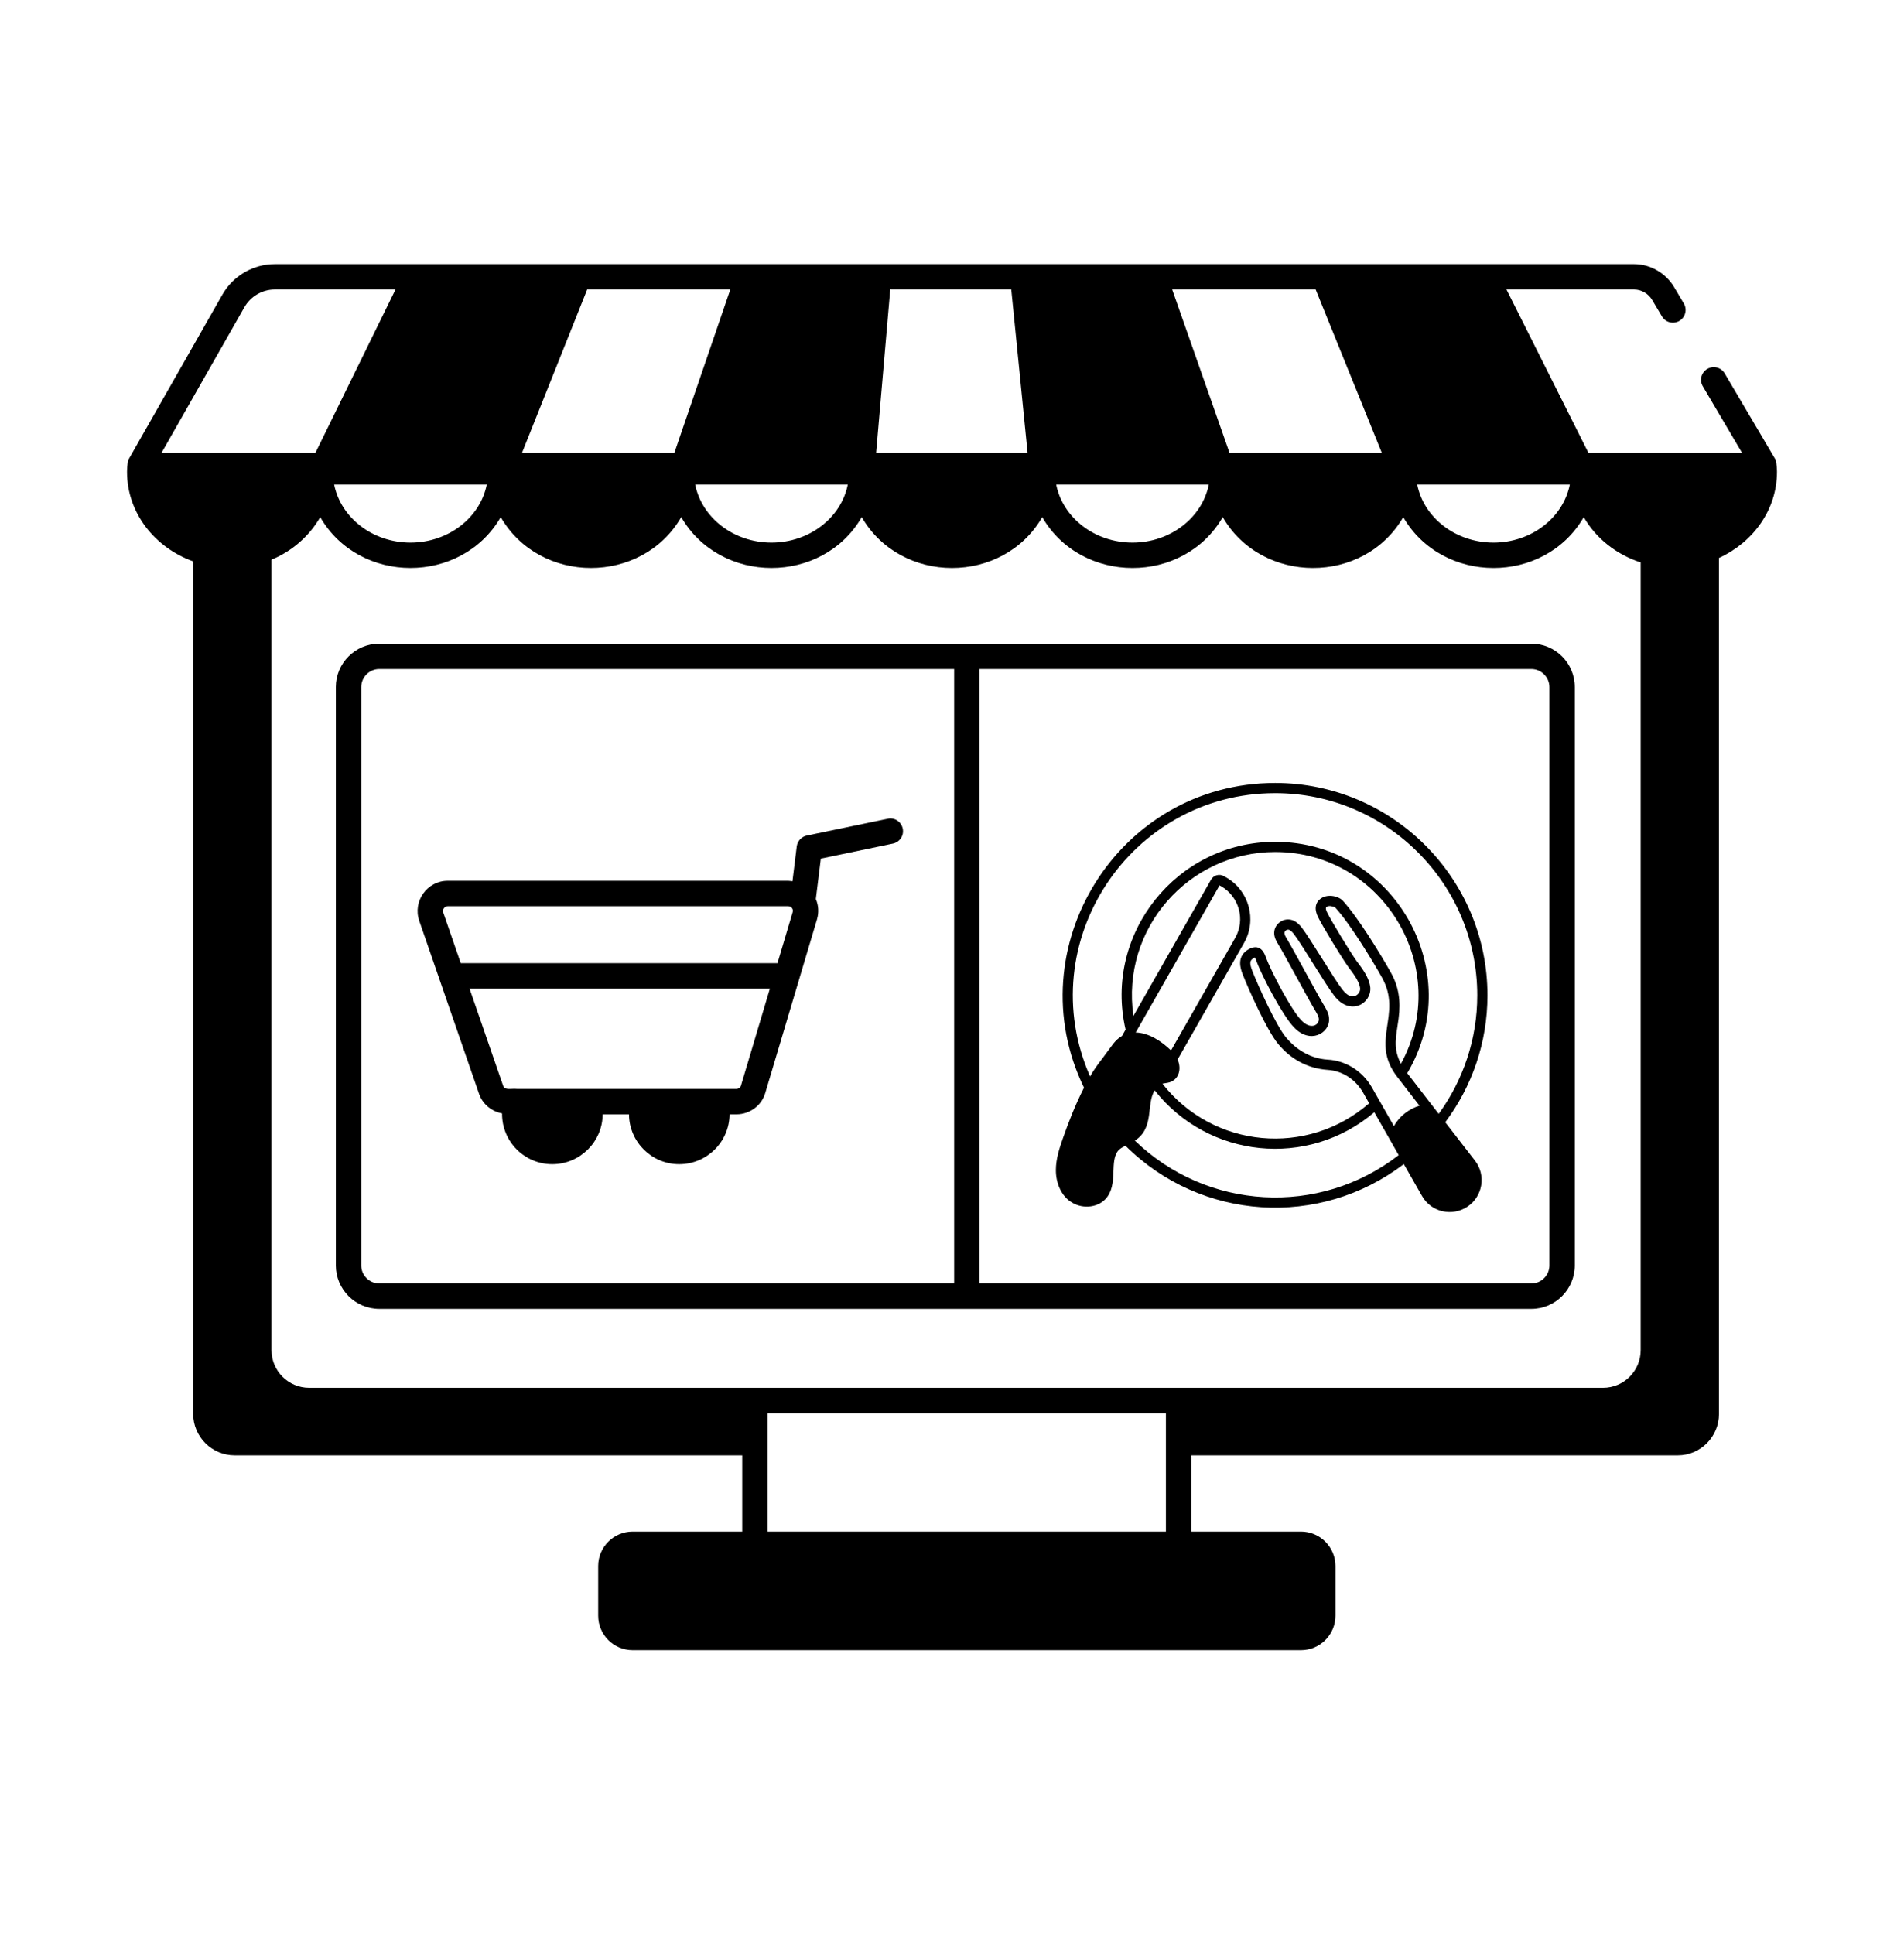
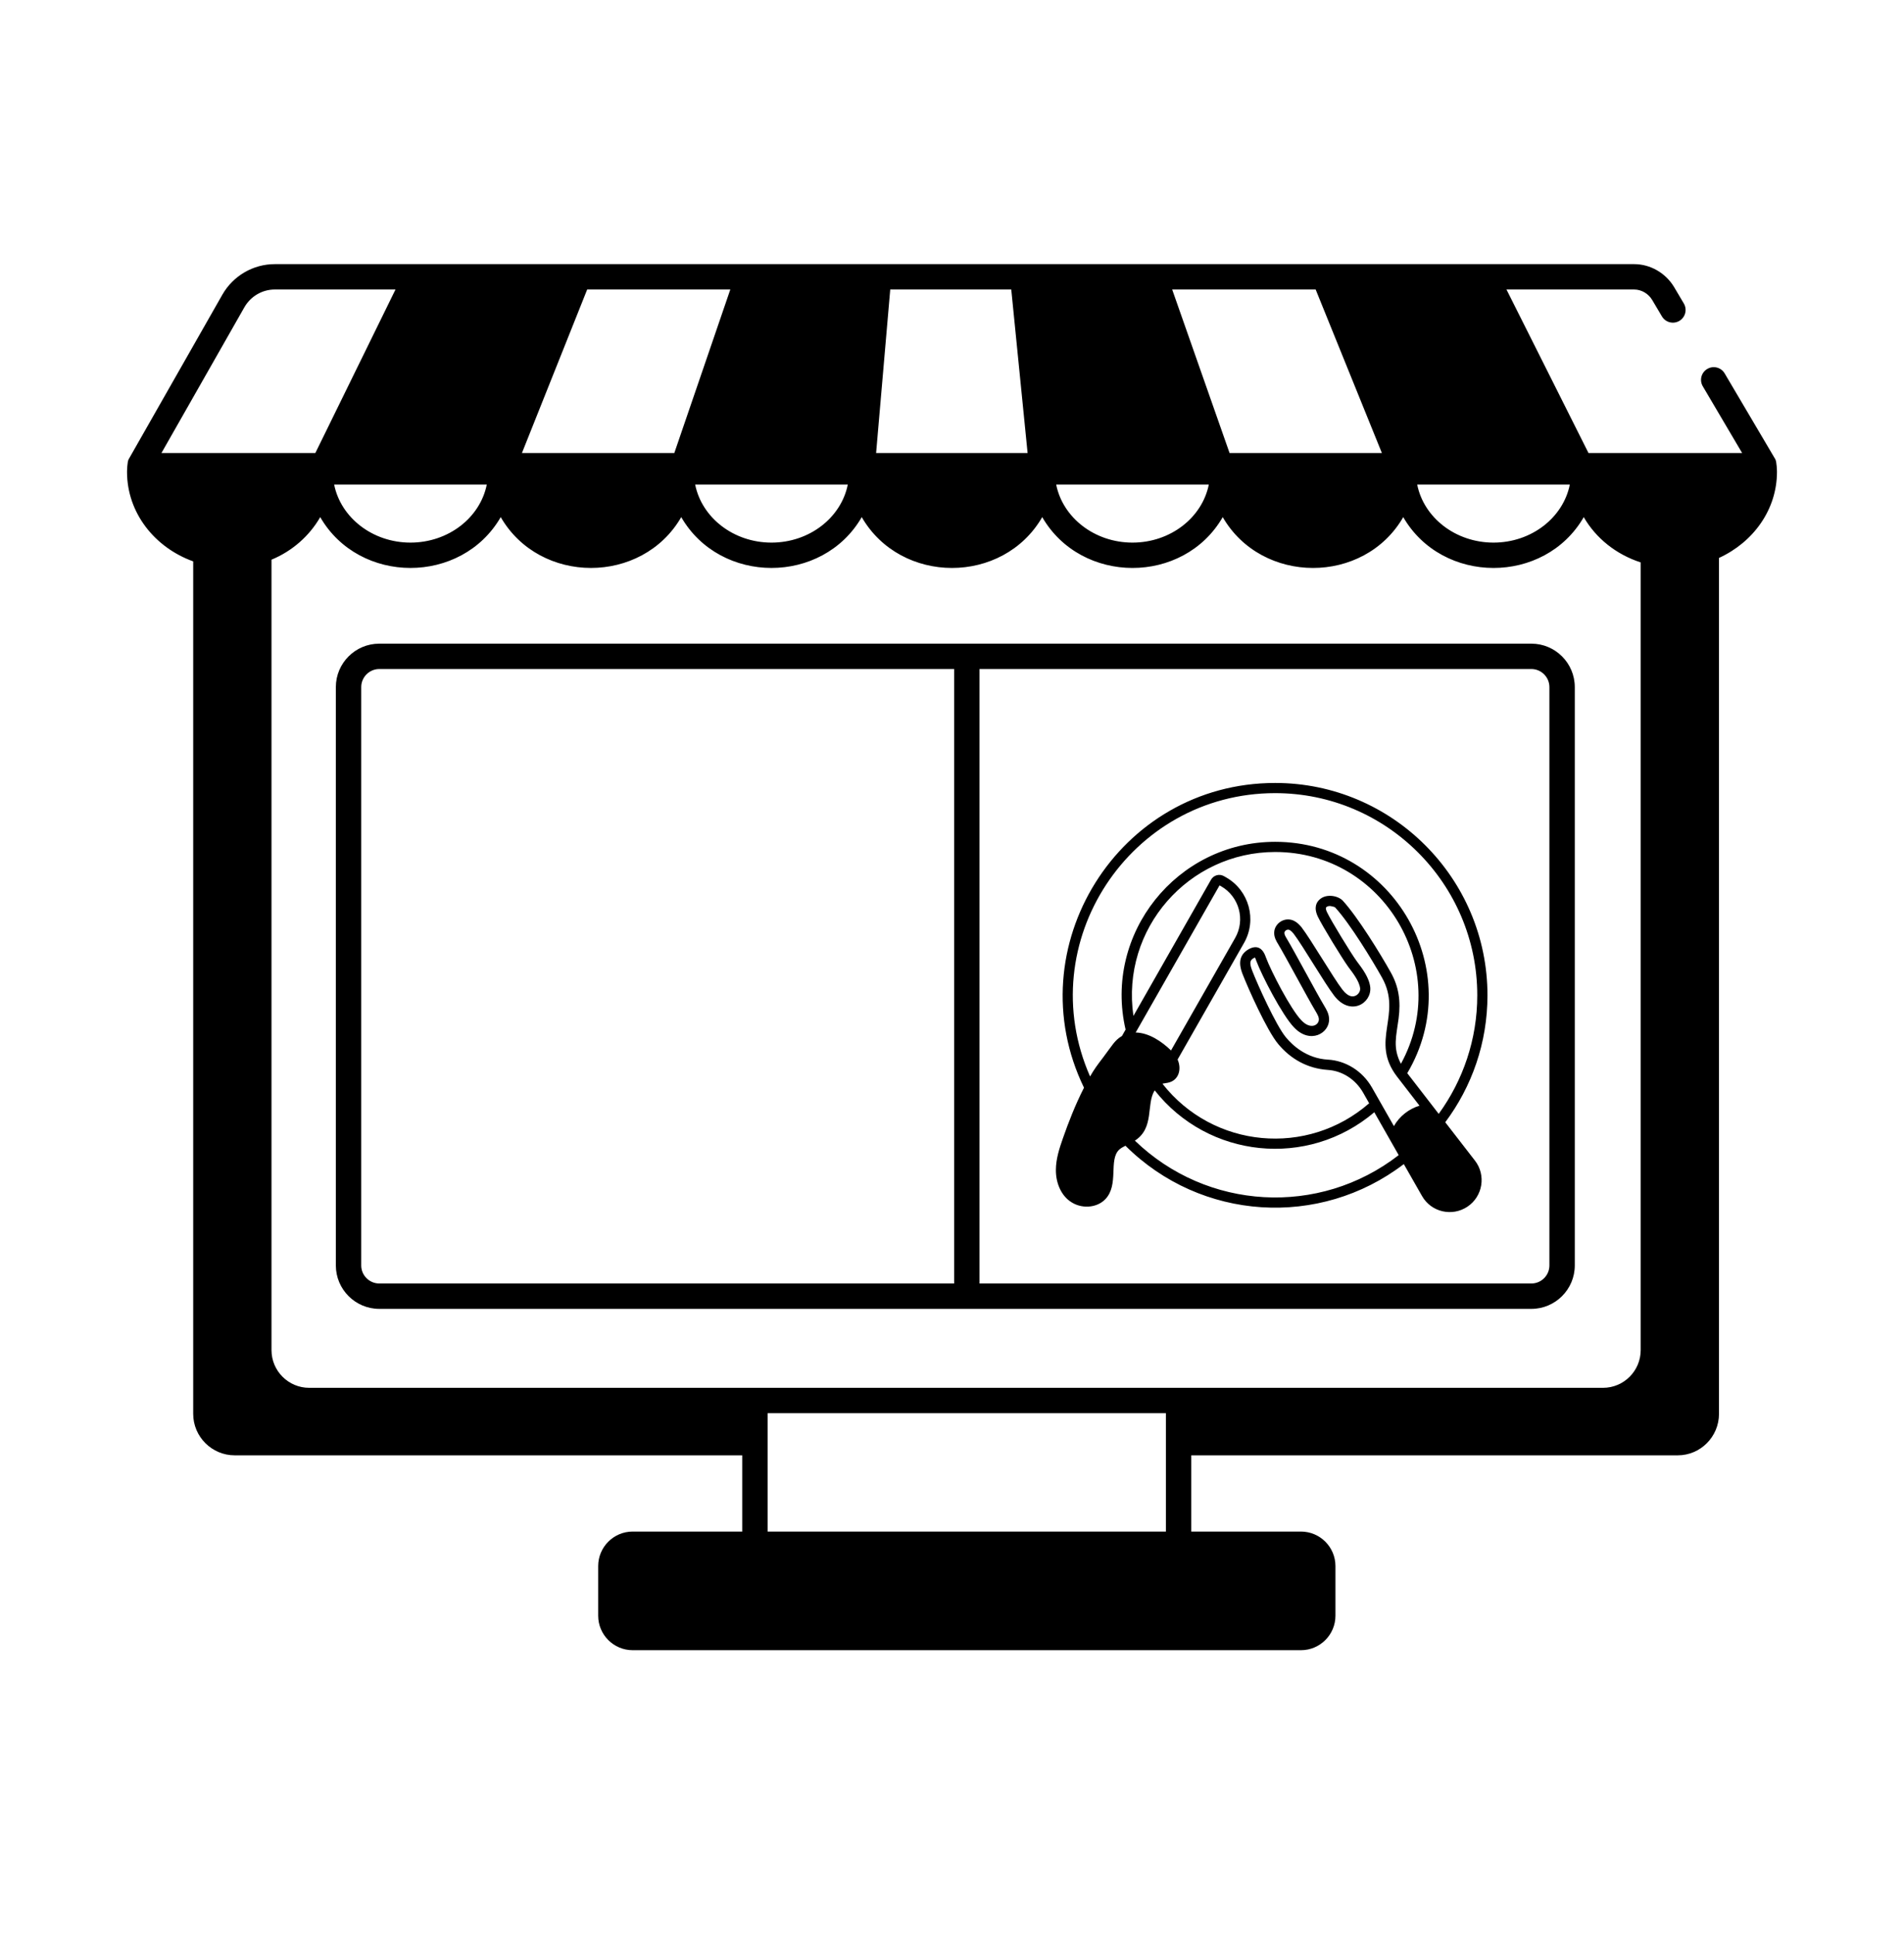
<svg xmlns="http://www.w3.org/2000/svg" width="64" height="65" viewBox="0 0 64 65" fill="none">
  <path d="M35.492 39.315C35.488 39.802 35.7 40.184 35.96 40.367C36.329 40.641 36.865 40.607 37.156 40.301L37.157 40.3C37.617 39.812 37.259 38.989 37.615 38.643C37.672 38.588 37.748 38.547 37.83 38.506C40.369 41.034 44.359 41.284 47.187 39.123L47.798 40.194C48.109 40.743 48.813 40.896 49.325 40.555C49.843 40.21 49.958 39.495 49.578 39.006L48.58 37.717C49.471 36.526 49.999 35.049 49.999 33.45C49.999 29.515 46.797 26.314 42.862 26.314C37.589 26.314 34.155 31.855 36.437 36.556C36.139 37.139 35.913 37.728 35.731 38.247C35.606 38.602 35.494 38.951 35.492 39.315ZM42.863 28.634C46.524 28.634 48.83 32.573 47.09 35.752C46.806 35.21 46.935 34.82 47.011 34.237C47.091 33.631 47.012 33.155 46.756 32.694C46.398 32.05 45.635 30.814 45.131 30.265C44.963 30.096 44.574 30.033 44.361 30.227C44.252 30.32 44.152 30.495 44.296 30.805C44.446 31.118 45.113 32.208 45.32 32.495C45.47 32.695 45.695 32.98 45.719 33.22C45.727 33.334 45.641 33.444 45.536 33.475C45.487 33.49 45.336 33.534 45.121 33.257C44.824 32.873 44.065 31.576 43.75 31.165C43.689 31.089 43.591 30.983 43.451 30.928C43.146 30.818 42.836 31.054 42.83 31.339C42.823 31.499 42.903 31.631 42.955 31.717C43.228 32.172 43.938 33.513 44.218 33.98C44.285 34.093 44.36 34.21 44.321 34.327C44.258 34.495 44.005 34.573 43.739 34.286C43.384 33.917 42.723 32.64 42.551 32.175C42.43 31.812 42.204 31.754 41.932 31.926C41.556 32.17 41.707 32.575 41.764 32.729C41.952 33.215 42.582 34.627 42.959 35.081C43.382 35.593 43.952 35.912 44.634 35.958C45.12 35.989 45.563 36.275 45.819 36.722L46.022 37.079C43.947 38.889 40.781 38.598 39.075 36.424C39.081 36.423 39.087 36.418 39.094 36.417C39.145 36.407 39.202 36.4 39.254 36.39C39.616 36.319 39.731 35.944 39.583 35.609L41.816 31.691C42.258 30.917 41.987 29.928 41.213 29.487L41.139 29.445C40.988 29.359 40.795 29.412 40.708 29.563L38.098 34.143C37.673 31.211 39.958 28.634 42.863 28.634ZM46.854 37.846L46.117 36.552C45.792 35.984 45.225 35.647 44.641 35.613C43.914 35.574 43.441 35.126 43.223 34.862C42.892 34.464 42.275 33.1 42.085 32.608C42.001 32.381 42.009 32.285 42.117 32.215C42.149 32.194 42.171 32.185 42.184 32.181C42.193 32.197 42.207 32.228 42.227 32.288C42.415 32.794 43.103 34.119 43.49 34.522C44.039 35.113 44.698 34.721 44.675 34.242C44.669 34.066 44.586 33.927 44.512 33.804C44.237 33.345 43.529 32.007 43.249 31.54C43.208 31.472 43.17 31.406 43.173 31.35C43.174 31.291 43.257 31.223 43.331 31.249C43.398 31.275 43.463 31.355 43.481 31.377C43.79 31.781 44.525 33.047 44.849 33.467C45.389 34.163 46.101 33.727 46.06 33.19C46.027 32.859 45.794 32.556 45.596 32.292C45.402 32.023 44.746 30.951 44.606 30.659C44.543 30.523 44.572 30.498 44.588 30.484C44.617 30.457 44.676 30.444 44.729 30.452C44.764 30.464 44.849 30.468 44.883 30.502C45.379 31.042 46.137 32.286 46.457 32.861C47.15 34.11 46.035 34.975 46.957 36.18C47.187 36.478 47.749 37.205 47.714 37.16C47.356 37.27 47.044 37.511 46.854 37.846ZM39.362 35.304C39.053 35.003 38.619 34.709 38.174 34.701L40.993 29.756L41.044 29.785C41.653 30.133 41.866 30.912 41.519 31.521L39.362 35.304ZM38.147 38.335C38.815 37.905 38.519 37.104 38.813 36.645C40.612 38.927 43.953 39.284 46.195 37.381C46.208 37.404 47.07 38.918 47.015 38.822C44.339 40.896 40.571 40.676 38.147 38.335ZM42.862 26.656C46.608 26.656 49.656 29.704 49.656 33.45C49.656 34.938 49.174 36.314 48.36 37.435C48.342 37.411 47.233 35.978 47.303 36.068C49.328 32.655 46.854 28.292 42.863 28.292C39.556 28.292 37.088 31.381 37.835 34.603L37.713 34.818C37.712 34.818 37.712 34.818 37.711 34.819C37.463 34.965 37.383 35.141 37.08 35.539C36.867 35.818 36.785 35.929 36.641 36.178C34.664 31.687 37.985 26.656 42.862 26.656Z" fill="black" />
  <path d="M57.972 12.55C57.852 12.345 57.59 12.28 57.388 12.399C57.184 12.519 57.117 12.78 57.237 12.983L58.559 15.225C57.344 15.225 53.291 15.225 53.395 15.225L50.638 9.73H54.928C55.173 9.73 55.407 9.866 55.536 10.082L55.864 10.635C55.984 10.838 56.245 10.904 56.449 10.785C56.651 10.665 56.719 10.404 56.599 10.2L56.27 9.644C55.984 9.171 55.47 8.877 54.928 8.877H9.235C8.51 8.877 7.835 9.27 7.474 9.904L4.322 15.44C4.275 15.524 4.27 15.848 4.27 15.86C4.27 17.233 5.196 18.4 6.494 18.867V47.517C6.494 48.285 7.12 48.911 7.888 48.911H24.949V51.474H21.265C20.627 51.474 20.107 51.994 20.107 52.633V54.302C20.107 54.94 20.627 55.46 21.265 55.46H43.73C44.369 55.46 44.889 54.94 44.889 54.302V52.633C44.889 51.994 44.369 51.474 43.73 51.474H40.043V48.911H56.395C57.16 48.911 57.781 48.285 57.781 47.517V18.751C58.93 18.225 59.73 17.132 59.73 15.86C59.73 15.847 59.725 15.522 59.674 15.434L57.972 12.55ZM24.548 9.73L22.666 15.225H17.544L19.737 9.73H24.548ZM44.224 9.73L46.45 15.225H41.33L39.401 9.73H44.224ZM16.362 16.286C16.141 17.394 15.075 18.236 13.797 18.236C12.52 18.236 11.454 17.394 11.232 16.286H16.362ZM28.497 16.286C28.276 17.394 27.21 18.236 25.932 18.236C24.654 18.236 23.589 17.394 23.367 16.286H28.497ZM40.632 16.286C40.41 17.394 39.344 18.236 38.067 18.236C36.789 18.236 35.723 17.394 35.502 16.286H40.632ZM52.767 16.286C52.545 17.394 51.48 18.236 50.202 18.236C48.924 18.236 47.858 17.394 47.637 16.286H52.767ZM34.541 15.225H29.449L29.924 9.73H33.992L34.541 15.225ZM10.392 46.642C9.694 46.642 9.126 46.074 9.126 45.375V18.81C9.83 18.518 10.4 18.01 10.764 17.38C12.079 19.655 15.513 19.659 16.831 17.38C18.146 19.655 21.581 19.659 22.899 17.38C24.214 19.655 27.648 19.659 28.966 17.38C30.281 19.655 33.715 19.66 35.033 17.38C36.347 19.652 39.781 19.663 41.1 17.38C42.414 19.652 45.848 19.663 47.168 17.38C48.482 19.652 51.916 19.663 53.235 17.38C53.645 18.089 54.323 18.634 55.149 18.901V45.375C55.149 46.074 54.581 46.642 53.883 46.642C38.257 46.642 25.915 46.642 10.392 46.642ZM8.215 10.326C8.425 9.959 8.815 9.73 9.235 9.73H13.294L10.6 15.225C8.712 15.225 7.338 15.225 5.427 15.225L8.215 10.326ZM25.802 51.474C25.802 50.902 25.802 47.273 25.802 47.495H39.19C39.19 47.633 39.19 51.677 39.19 51.474H25.802Z" fill="black" />
  <path d="M52.934 42.529V23.092C52.934 22.287 52.279 21.632 51.474 21.632H12.749C11.944 21.632 11.289 22.287 11.289 23.092V42.529C11.289 43.334 11.944 43.989 12.749 43.989H51.474C52.279 43.989 52.934 43.334 52.934 42.529ZM52.081 23.092V42.529C52.081 42.864 51.808 43.136 51.474 43.136H32.925V22.485H51.474C51.808 22.485 52.081 22.758 52.081 23.092ZM12.142 42.529V23.092C12.142 22.758 12.415 22.485 12.749 22.485H32.072V43.136H12.749C12.415 43.136 12.142 42.864 12.142 42.529Z" fill="black" />
-   <path d="M30.344 27.848C30.296 27.617 30.067 27.464 29.84 27.517L27.118 28.082C26.939 28.119 26.804 28.267 26.781 28.448L26.637 29.619C26.588 29.612 26.541 29.602 26.491 29.602H15.048C14.359 29.602 13.867 30.287 14.092 30.946L16.106 36.772C16.229 37.116 16.529 37.353 16.879 37.421C16.878 37.427 16.876 37.433 16.876 37.439C16.876 38.37 17.632 39.127 18.563 39.127C19.494 39.127 20.251 38.376 20.258 37.451H21.143C21.149 38.376 21.902 39.127 22.829 39.127C23.76 39.127 24.517 38.376 24.523 37.451H24.755C25.208 37.451 25.608 37.148 25.726 36.723L26.847 32.963L26.847 32.962L27.461 30.902V30.901C27.53 30.669 27.515 30.428 27.423 30.214L27.591 28.856L30.013 28.352C30.244 28.305 30.392 28.079 30.344 27.848ZM15.048 30.456H26.491C26.56 30.456 26.599 30.489 26.62 30.517C26.637 30.541 26.664 30.59 26.643 30.66L26.133 32.37H15.487L14.899 30.668C14.864 30.564 14.943 30.456 15.048 30.456ZM24.906 36.487C24.887 36.552 24.825 36.597 24.755 36.597C24.142 36.597 17.101 36.597 17.371 36.597C17.176 36.578 16.97 36.656 16.911 36.488L15.782 33.223H25.879L24.906 36.487Z" fill="black" />
</svg>